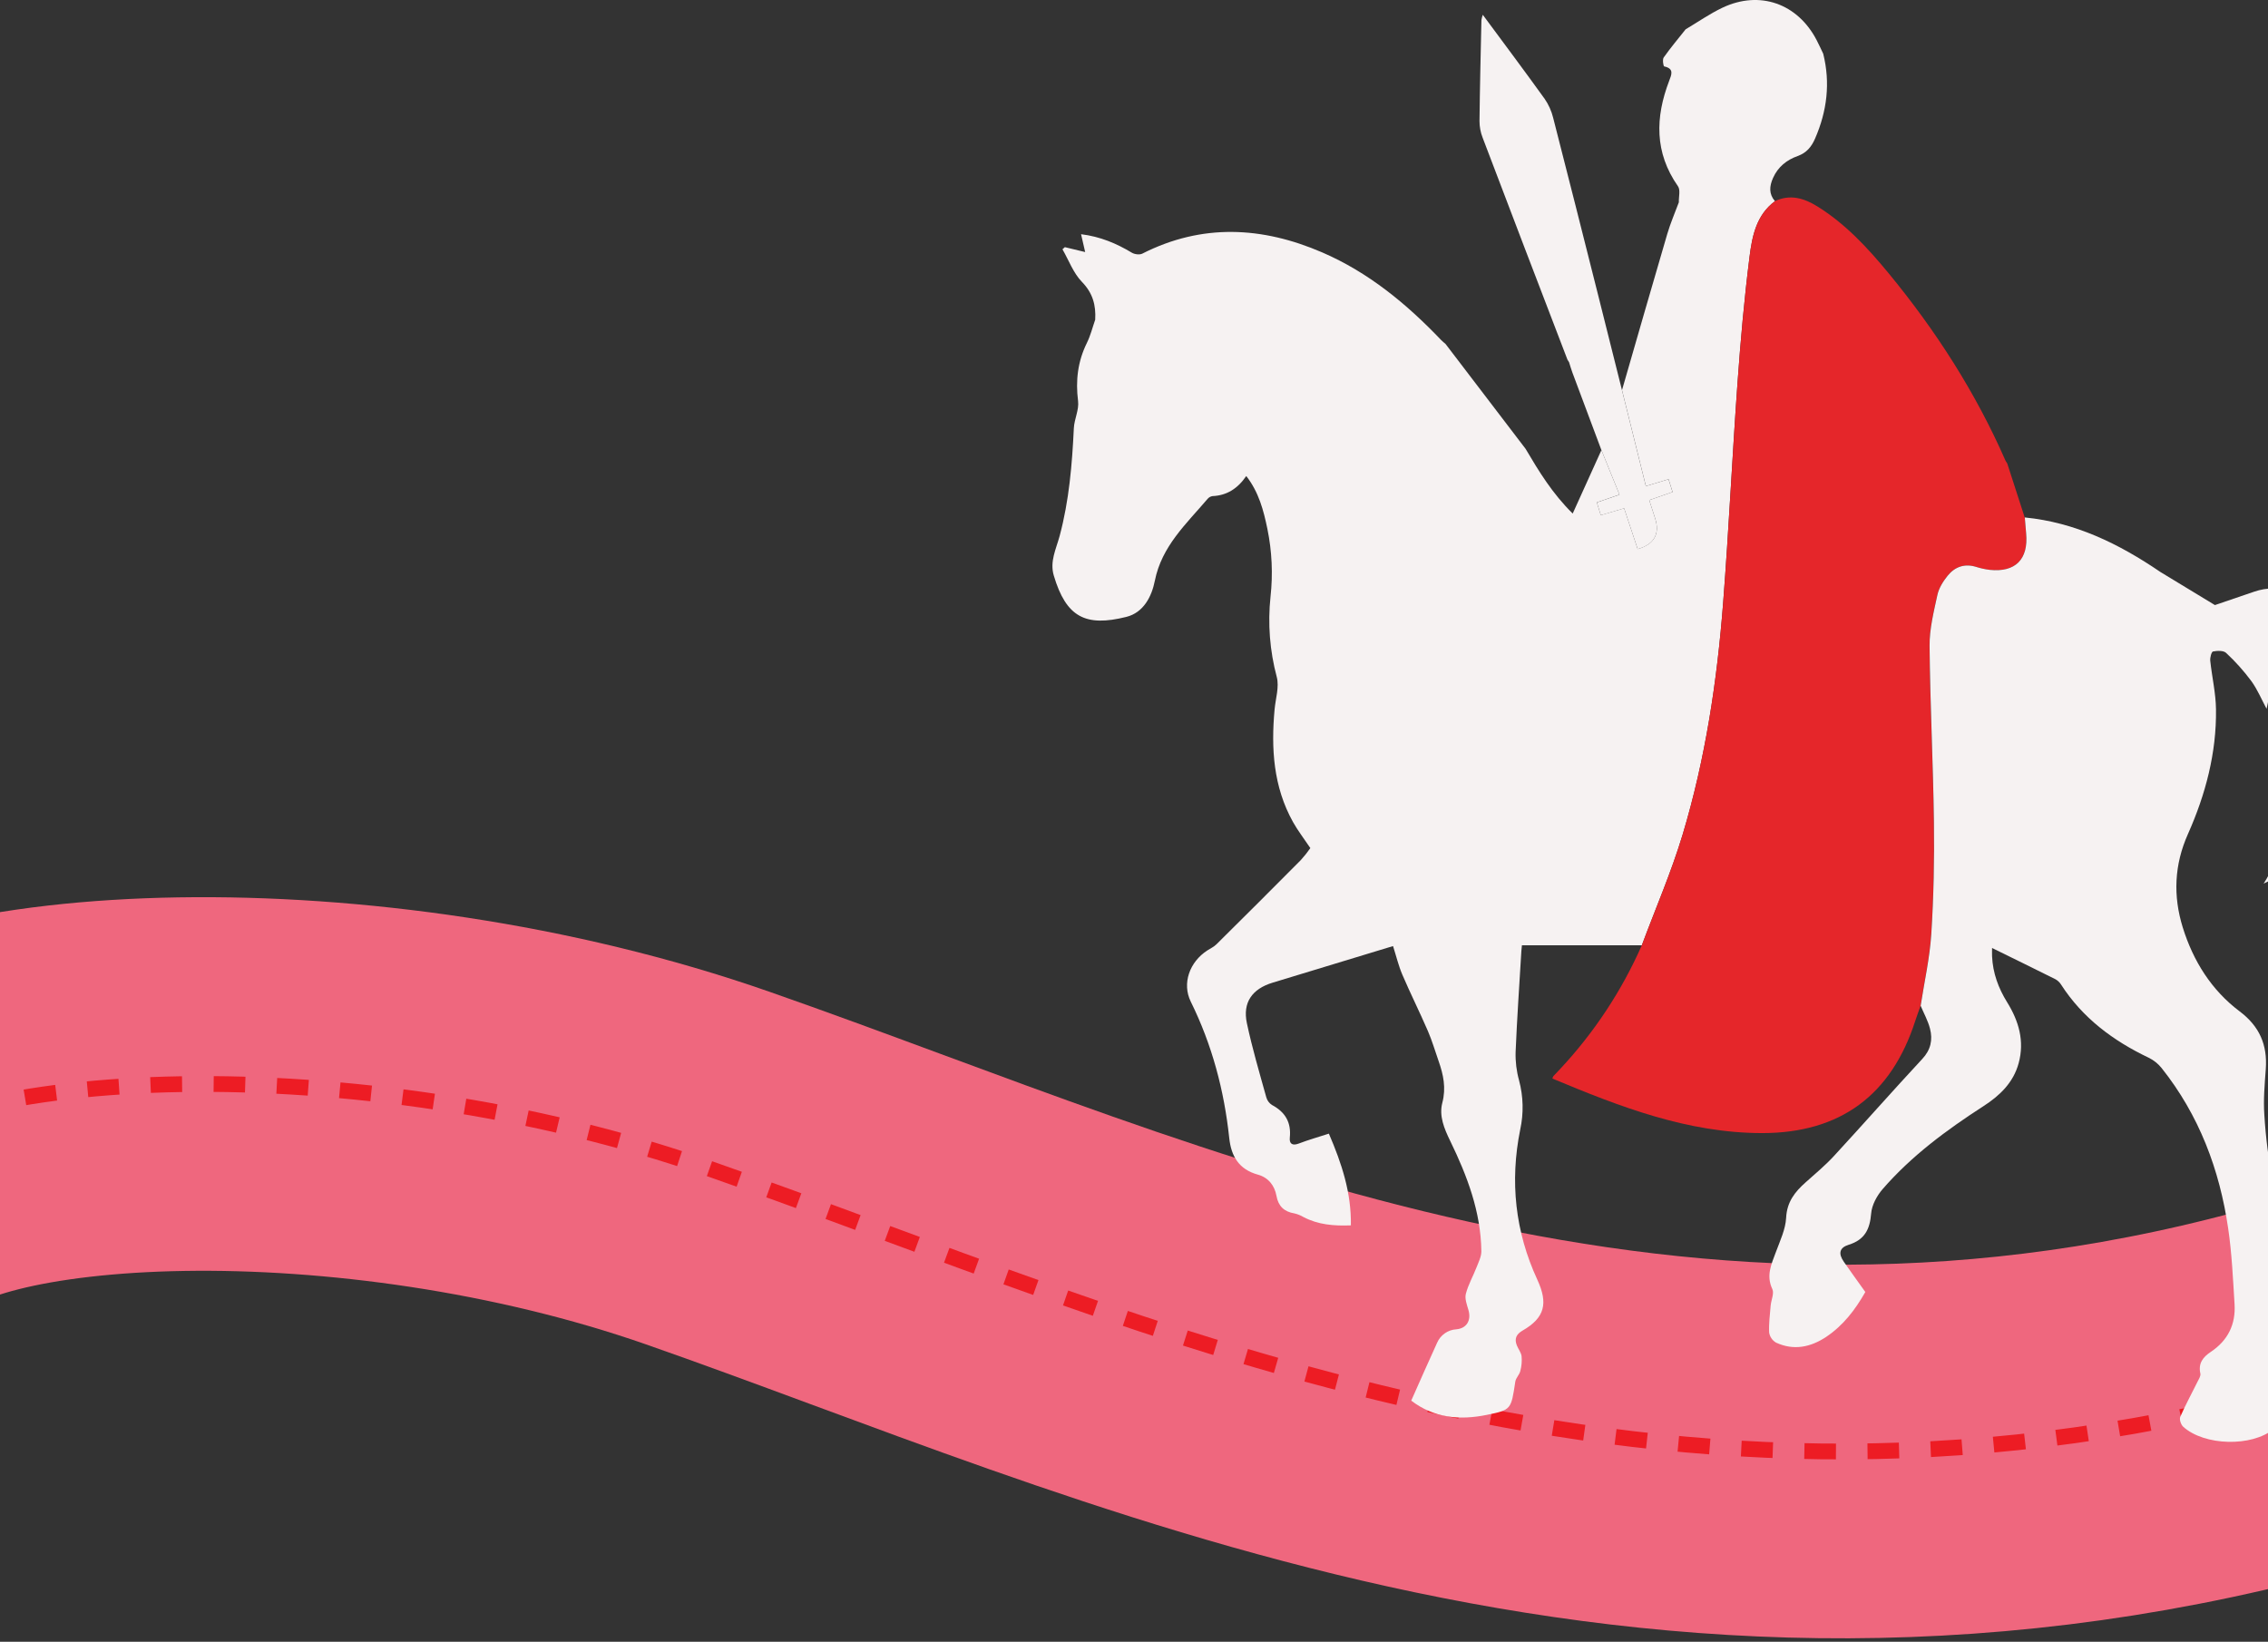
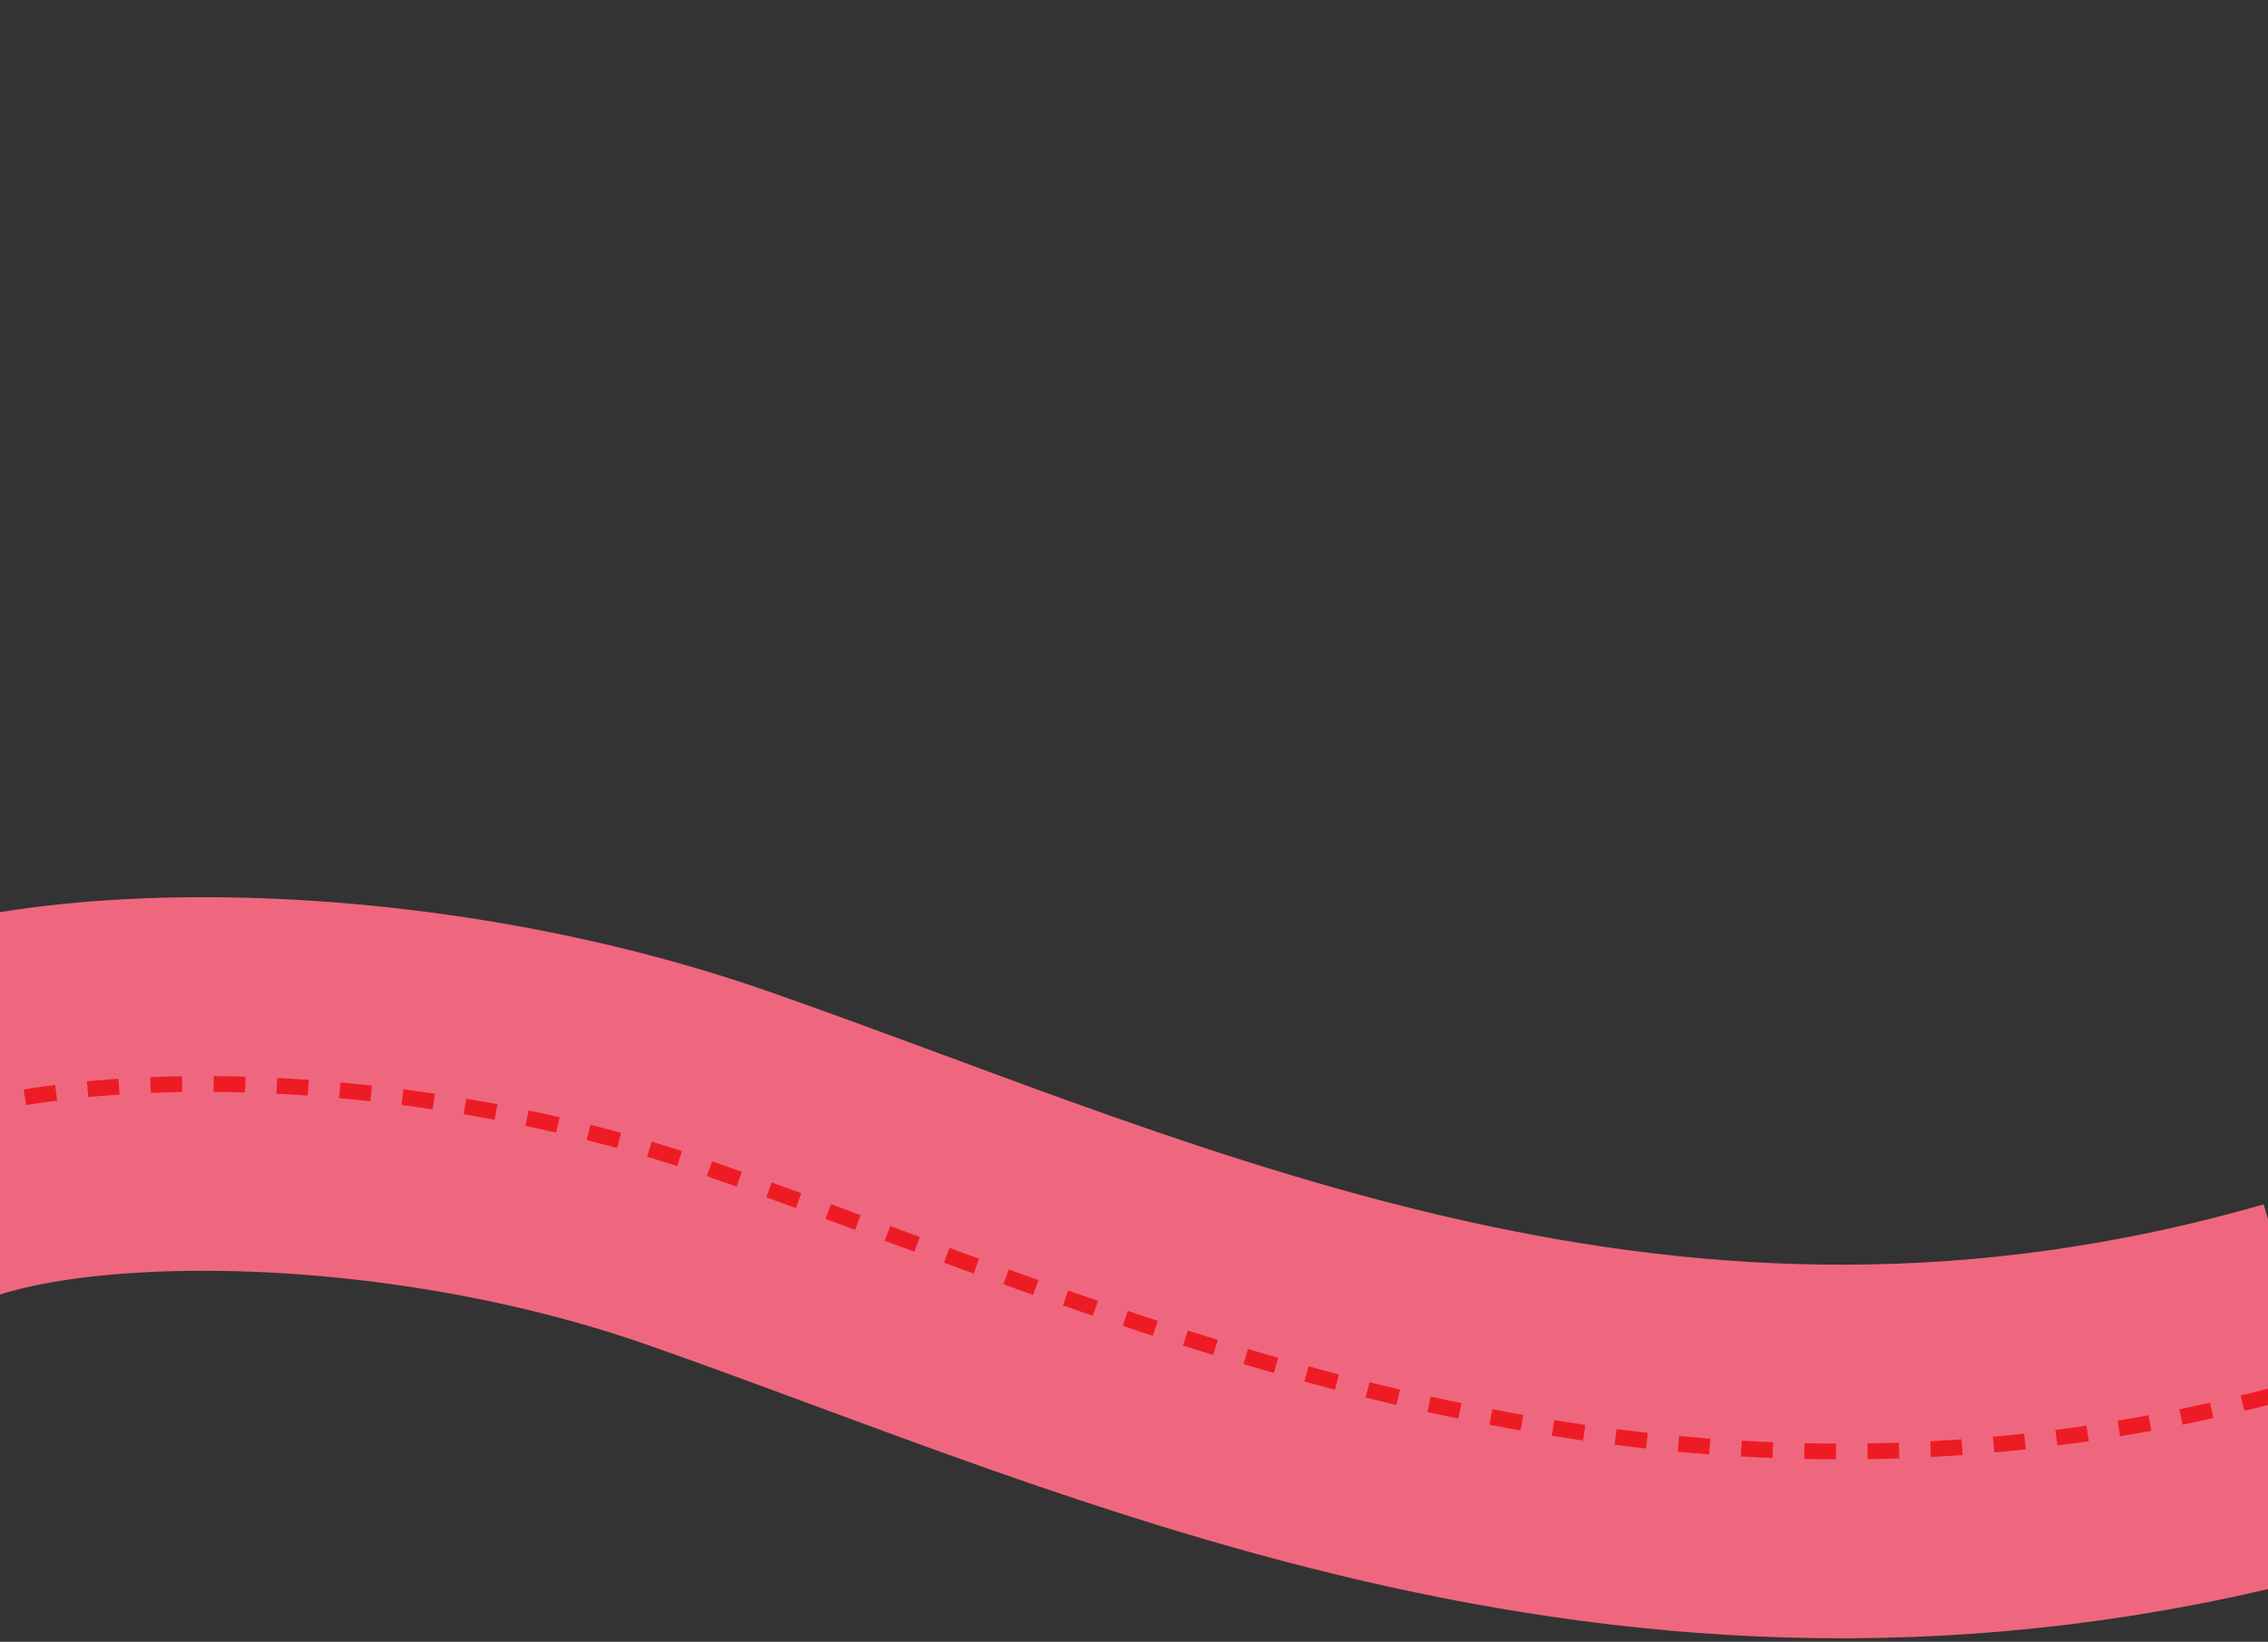
<svg xmlns="http://www.w3.org/2000/svg" width="431" height="312" viewBox="0 0 431 312" fill="none">
  <rect x="0" y="0" width="431" height="312" fill="#333333" stroke="none" />
  <g clip-path="url(#clip0_196_110)">
    <path d="M-28 221.982C-11.667 202.649 68.1 198.782 134.5 221.982C217.5 250.982 315 298.982 440 262.982" stroke="#EF677E" stroke-width="71" />
    <path d="M-28 221.982C-11.667 202.649 68.1 198.782 134.5 221.982C217.5 250.982 315 298.982 440 262.982" stroke="#ED1C24" stroke-width="3" stroke-dasharray="6 6" />
    <g clip-path="url(#clip1_196_110)">
-       <path d="M208.126 60.76C207.61 62.232 207.237 63.772 206.551 65.158C204.809 68.688 204.378 72.309 204.872 76.213C205.084 77.871 204.156 79.638 204.068 81.371C203.741 88.277 203.166 95.156 201.369 101.852C200.699 104.346 199.458 106.702 200.261 109.389C202.601 117.255 206.263 119.189 214.059 117.229C217.304 116.413 218.859 113.385 219.457 110.382C220.764 103.795 225.449 99.548 229.478 94.812C229.715 94.525 230.049 94.335 230.416 94.278C233.157 94.16 235.199 92.845 236.833 90.466C239.218 93.517 240.133 97.021 240.858 100.56C241.721 104.782 241.918 109.114 241.443 113.398C240.9 118.515 241.303 123.689 242.632 128.66C243.125 130.542 242.407 132.75 242.217 134.809C241.534 142.245 241.982 149.511 245.71 156.206C246.625 157.845 247.794 159.356 249.013 161.172C248.452 161.974 247.841 162.74 247.183 163.466C241.873 168.817 236.536 174.145 231.174 179.449C230.693 179.928 230.04 180.233 229.458 180.606C226.044 182.802 224.59 186.905 226.286 190.347C230.331 198.54 232.637 207.222 233.601 216.284C233.97 219.731 235.434 222.229 239.028 223.222C240.989 223.763 242.211 225.237 242.58 227.286C242.926 229.223 244.037 230.271 245.962 230.589C246.572 230.727 247.158 230.961 247.696 231.281C250.477 232.739 253.45 232.998 256.714 232.867C256.819 226.686 254.983 221.111 252.532 215.435C250.572 216.071 248.647 216.615 246.788 217.326C245.543 217.798 244.994 217.296 245.109 216.198C245.409 213.301 244.243 211.338 241.73 209.994C241.204 209.663 240.817 209.148 240.646 208.549C239.339 203.863 237.963 199.192 236.953 194.456C236.11 190.501 237.96 187.921 241.854 186.742C249.444 184.447 257.028 182.134 264.726 179.79C265.334 181.691 265.771 183.54 266.51 185.264C268.049 188.852 269.8 192.352 271.352 195.938C272.156 197.79 272.714 199.743 273.387 201.647C274.293 204.226 274.835 206.74 274.093 209.572C273.44 212.069 274.44 214.458 275.593 216.828C278.808 223.441 281.422 230.291 281.51 237.803C281.51 238.806 280.987 239.838 280.605 240.815C279.952 242.512 279.014 244.128 278.563 245.875C278.324 246.806 278.769 247.963 279.06 248.972C279.618 250.909 278.733 252.433 276.772 252.62C275.978 252.662 275.211 252.927 274.56 253.385C273.908 253.842 273.398 254.474 273.087 255.209C271.434 258.814 269.842 262.452 268.186 266.175C272.515 269.488 277.4 269.934 282.546 268.882C287.199 267.928 287.163 267.882 287.96 262.566C288.068 261.862 288.741 261.256 288.914 260.544C289.158 259.633 289.24 258.685 289.156 257.746C289.071 257.031 288.535 256.382 288.254 255.681C287.747 254.416 288.146 253.55 289.345 252.859C293.593 250.417 294.217 247.681 292.145 243.187C287.93 234.07 286.908 224.5 288.894 214.668C289.57 211.573 289.494 208.36 288.672 205.301C288.186 203.553 287.966 201.741 288.019 199.926C288.287 193.529 288.731 187.145 289.113 180.747C289.129 180.439 289.169 180.131 289.218 179.646H312.004C314.618 172.616 317.63 165.701 319.784 158.527C324.087 144.188 326.318 129.411 327.462 114.505C328.537 100.616 329.19 86.694 330.187 72.798C330.762 64.785 331.474 56.772 332.474 48.804C332.964 44.898 333.761 40.86 337.31 38.235C336.117 36.852 336.241 35.387 336.94 33.817C337.881 31.706 339.538 30.395 341.613 29.655C343.312 29.048 344.246 27.908 344.939 26.308C347.203 21.094 347.857 15.755 346.474 10.207C346.066 9.355 345.677 8.49 345.239 7.651C341.616 0.657 334.402 -1.887 327.328 1.463C324.894 2.623 322.656 4.186 320.329 5.573C318.924 7.346 317.464 9.079 316.16 10.925C315.889 11.305 316.095 12.586 316.258 12.622C318.196 13.032 317.643 14.209 317.199 15.365C314.549 22.307 314.396 29.006 318.875 35.397C319.372 36.101 319.003 37.415 319.039 38.444C318.297 40.447 317.441 42.413 316.84 44.455C313.935 54.336 311.099 64.237 308.24 74.135C309.743 80.182 311.249 86.232 312.778 92.383L317.088 91.072C317.359 91.931 317.594 92.675 317.853 93.501L313.416 95.044L314.54 98.535C315.474 101.452 314.357 103.451 311.213 104.342C310.364 101.789 309.514 99.233 308.639 96.595L304.208 97.906L303.453 95.477L307.757 93.996L304.326 85.54L298.869 97.594C295.007 93.799 292.436 89.565 289.914 85.294L274.701 65.362C274.42 65.112 274.119 64.886 273.861 64.614C267.297 57.732 260.05 51.76 251.261 47.965C239.868 43.049 228.445 42.436 217.075 48.201C216.562 48.46 215.615 48.336 215.088 48.021C212.164 46.264 209.103 44.963 205.44 44.508C205.724 45.74 205.953 46.739 206.221 47.9L202.359 46.969L201.905 47.375C203.107 49.463 203.97 51.882 205.597 53.56C207.678 55.693 208.289 58.01 208.126 60.76Z" fill="#F6F2F2" />
-       <path d="M364.978 191.133C365.68 186.577 366.712 182.042 367.003 177.46C367.451 170.394 367.595 163.292 367.5 156.206C367.356 145.063 366.778 133.92 366.673 122.777C366.641 119.542 367.467 116.272 368.157 113.073C368.434 111.762 369.241 110.494 370.088 109.435C371.453 107.731 373.296 107.056 375.502 107.727C376.342 107.997 377.207 108.187 378.083 108.294C382.984 108.816 385.483 106.285 385.023 101.363C384.928 100.357 384.853 99.347 384.768 98.338C383.661 94.918 382.555 91.498 381.448 88.076C381.333 87.926 381.23 87.766 381.141 87.598C375.453 74.597 367.856 62.785 358.858 51.875C354.908 47.087 350.69 42.531 345.354 39.221C342.832 37.661 340.198 36.864 337.31 38.218C333.761 40.84 332.964 44.881 332.474 48.788C331.474 56.755 330.762 64.768 330.187 72.781C329.19 86.677 328.537 100.599 327.462 114.489C326.309 129.394 324.087 144.172 319.784 158.51C317.631 165.684 314.625 172.603 312.004 179.629C308.193 188.279 302.954 196.221 296.507 203.121C296.076 203.584 295.635 204.033 295.2 204.501C295.115 204.647 295.05 204.803 295.008 204.967C307.806 210.315 320.689 215.323 334.869 215.33C349.69 215.33 359.426 208.146 363.978 193.974C364.282 193.037 364.644 192.08 364.978 191.133Z" fill="#E5262A" />
-       <path d="M303.731 56.197C300.882 44.916 298.053 33.632 295.151 22.368C294.835 21.088 294.291 19.877 293.544 18.792C289.74 13.503 285.833 8.285 281.781 2.809C281.665 3.139 281.578 3.479 281.523 3.825C281.383 10.225 281.226 16.626 281.157 23.027C281.16 24.093 281.359 25.15 281.745 26.143C287.093 40.221 292.468 54.288 297.87 68.346L298.177 68.834C298.386 69.49 298.572 70.162 298.811 70.801C300.64 75.71 302.477 80.617 304.319 85.522L307.76 94.004L303.457 95.486L304.211 97.914L308.642 96.603C309.518 99.242 310.367 101.798 311.217 104.351C314.36 103.466 315.464 101.46 314.543 98.543L313.416 95.043L317.843 93.503C317.585 92.677 317.349 91.933 317.078 91.074L312.769 92.385C311.239 86.234 309.733 80.184 308.23 74.137L303.731 56.197Z" fill="#F6F2F2" />
-       <path d="M336.486 248.131C336.578 247.069 337.185 245.804 336.813 244.994C335.578 242.392 336.637 240.219 337.496 237.899C338.28 235.778 339.319 233.605 339.43 231.416C339.58 228.398 341.1 226.5 343.132 224.694C344.968 223.056 346.87 221.473 348.533 219.667C354.159 213.564 359.642 207.331 365.291 201.251C366.925 199.505 367.31 197.6 366.771 195.49C366.389 193.986 365.598 192.58 364.99 191.131C365.693 186.575 366.725 182.04 367.016 177.458C367.464 170.392 367.608 163.29 367.513 156.204C367.369 145.061 366.791 133.918 366.686 122.775C366.654 119.54 367.48 116.27 368.17 113.071C368.451 111.76 369.254 110.492 370.101 109.433C371.466 107.729 373.309 107.054 375.515 107.726C376.355 107.995 377.22 108.185 378.096 108.293C382.997 108.814 385.496 106.284 385.036 101.361C384.941 100.355 384.866 99.345 384.781 98.336C394.289 99.267 402.591 103.272 410.56 108.705L420.911 114.988L428.406 112.432C429.563 112.033 430.777 111.83 432 111.832C437.849 112.058 442.861 114.765 446.095 119.57C449.467 124.607 453.323 129.255 456.851 134.174C458.234 136.107 459.243 138.326 460.312 140.47C460.776 141.397 460.965 142.466 461.377 143.79C460.908 143.49 460.424 143.215 459.926 142.967C459.488 142.787 459.018 142.688 458.25 142.462C461.256 148.001 463.951 153.297 463.899 159.678L461.547 155.673C461.899 162.461 460.834 168.901 459.671 175.318C458.237 183.252 456.979 191.21 457.737 199.292C458.198 204.227 458.851 209.245 464.569 211.316C460.854 212.073 459.606 211.729 455.973 208.832C457.413 215.098 461.315 219.215 466 222.826C462.677 222.859 455.244 217.91 450.549 212.565C450.425 212.49 450.3 212.414 450.173 212.342L450.202 212.811C450.617 213.663 451.009 214.521 451.451 215.36C451.892 216.199 452.349 216.963 452.8 217.763C444.079 208.675 436.316 199.052 434.457 186.031L434 186.084C433.869 188.293 433.739 190.503 433.611 192.714C432.857 189.597 432.409 186.414 432.275 183.21C432.199 179.923 432.381 176.635 432.82 173.378C433.238 170.28 434.127 167.246 434.846 164.027C433.892 165.043 433.131 165.994 432.232 166.767C431.647 167.272 430.863 167.544 430.167 167.921C432.977 163.703 435.689 154.723 435.176 151.413L431.533 154.69C431.611 154.3 431.72 153.916 431.86 153.543C433.914 148.882 434.703 143.759 434.147 138.693C433.82 135.724 433.167 132.843 431.709 130.097C431.334 131.873 431 133.463 430.729 134.701C429.808 132.991 429.02 131.07 427.838 129.438C426.405 127.507 424.798 125.712 423.038 124.076C422.538 123.601 421.352 123.647 420.548 123.808C420.257 123.863 419.963 124.974 420.025 125.567C420.352 128.648 421.077 131.709 421.117 134.787C421.228 143.085 419.137 150.974 415.788 158.495C413.174 164.358 412.942 170.264 414.807 176.271C416.791 182.639 420.257 188.168 425.59 192.183C429.39 195.034 430.906 198.557 430.579 203.156C430.37 206.053 430.099 208.983 430.304 211.864C430.562 216.1 431.097 220.315 431.905 224.481C433.336 231.459 435.104 238.367 436.806 245.289C437.355 247.534 437.725 249.835 435.95 251.556C433.144 254.272 433.046 257.127 434.441 260.549C434.879 261.62 434.679 263.498 433.98 264.377C432.621 266.068 432.673 267.792 432.703 269.689C432.703 270.322 432.516 271.203 432.079 271.564C427.906 275.002 418.905 274.776 414.883 271.134C414.455 270.748 414.121 269.729 414.327 269.253C415.307 267.008 416.484 264.858 417.568 262.659C417.83 262.128 418.258 261.489 418.147 261.021C417.702 259.054 418.679 257.874 420.14 256.901C423.378 254.744 424.884 251.677 424.645 247.842C424.345 243.038 424.132 238.207 423.433 233.455C421.8 222.259 417.905 211.923 410.785 202.975C410.12 202.147 409.281 201.476 408.328 201.009C401.578 197.791 395.772 193.471 391.665 187.093C391.398 186.671 391.028 186.323 390.59 186.084C386.614 184.094 382.621 182.151 378.563 180.155C378.563 180.535 378.54 181.138 378.563 181.738C378.707 184.914 379.762 187.785 381.428 190.469C383.644 194.038 384.761 197.863 383.614 202.054C382.605 205.755 380.02 208.219 376.91 210.222C369.924 214.734 363.255 219.654 357.77 225.973C356.678 227.231 355.711 229.007 355.584 230.62C355.342 233.642 354.342 235.615 351.317 236.552C349.529 237.109 349.32 238.246 350.392 239.787C351.725 241.704 353.101 243.595 354.476 245.529C352.552 248.93 350.248 251.919 347.02 254.073C344.053 256.039 340.848 256.694 337.509 255.148C337.164 254.948 336.867 254.674 336.641 254.345C336.415 254.016 336.265 253.641 336.202 253.247C336.12 251.546 336.346 249.832 336.486 248.131Z" fill="#F6F2F2" />
-     </g>
+       </g>
  </g>
  <defs>
    <clipPath id="clip0_196_110">
      <rect width="431" height="312" fill="white" />
    </clipPath>
    <clipPath id="clip1_196_110">
      <rect width="266" height="274" fill="white" transform="matrix(-1 0 0 1 466 0)" />
    </clipPath>
  </defs>
</svg>